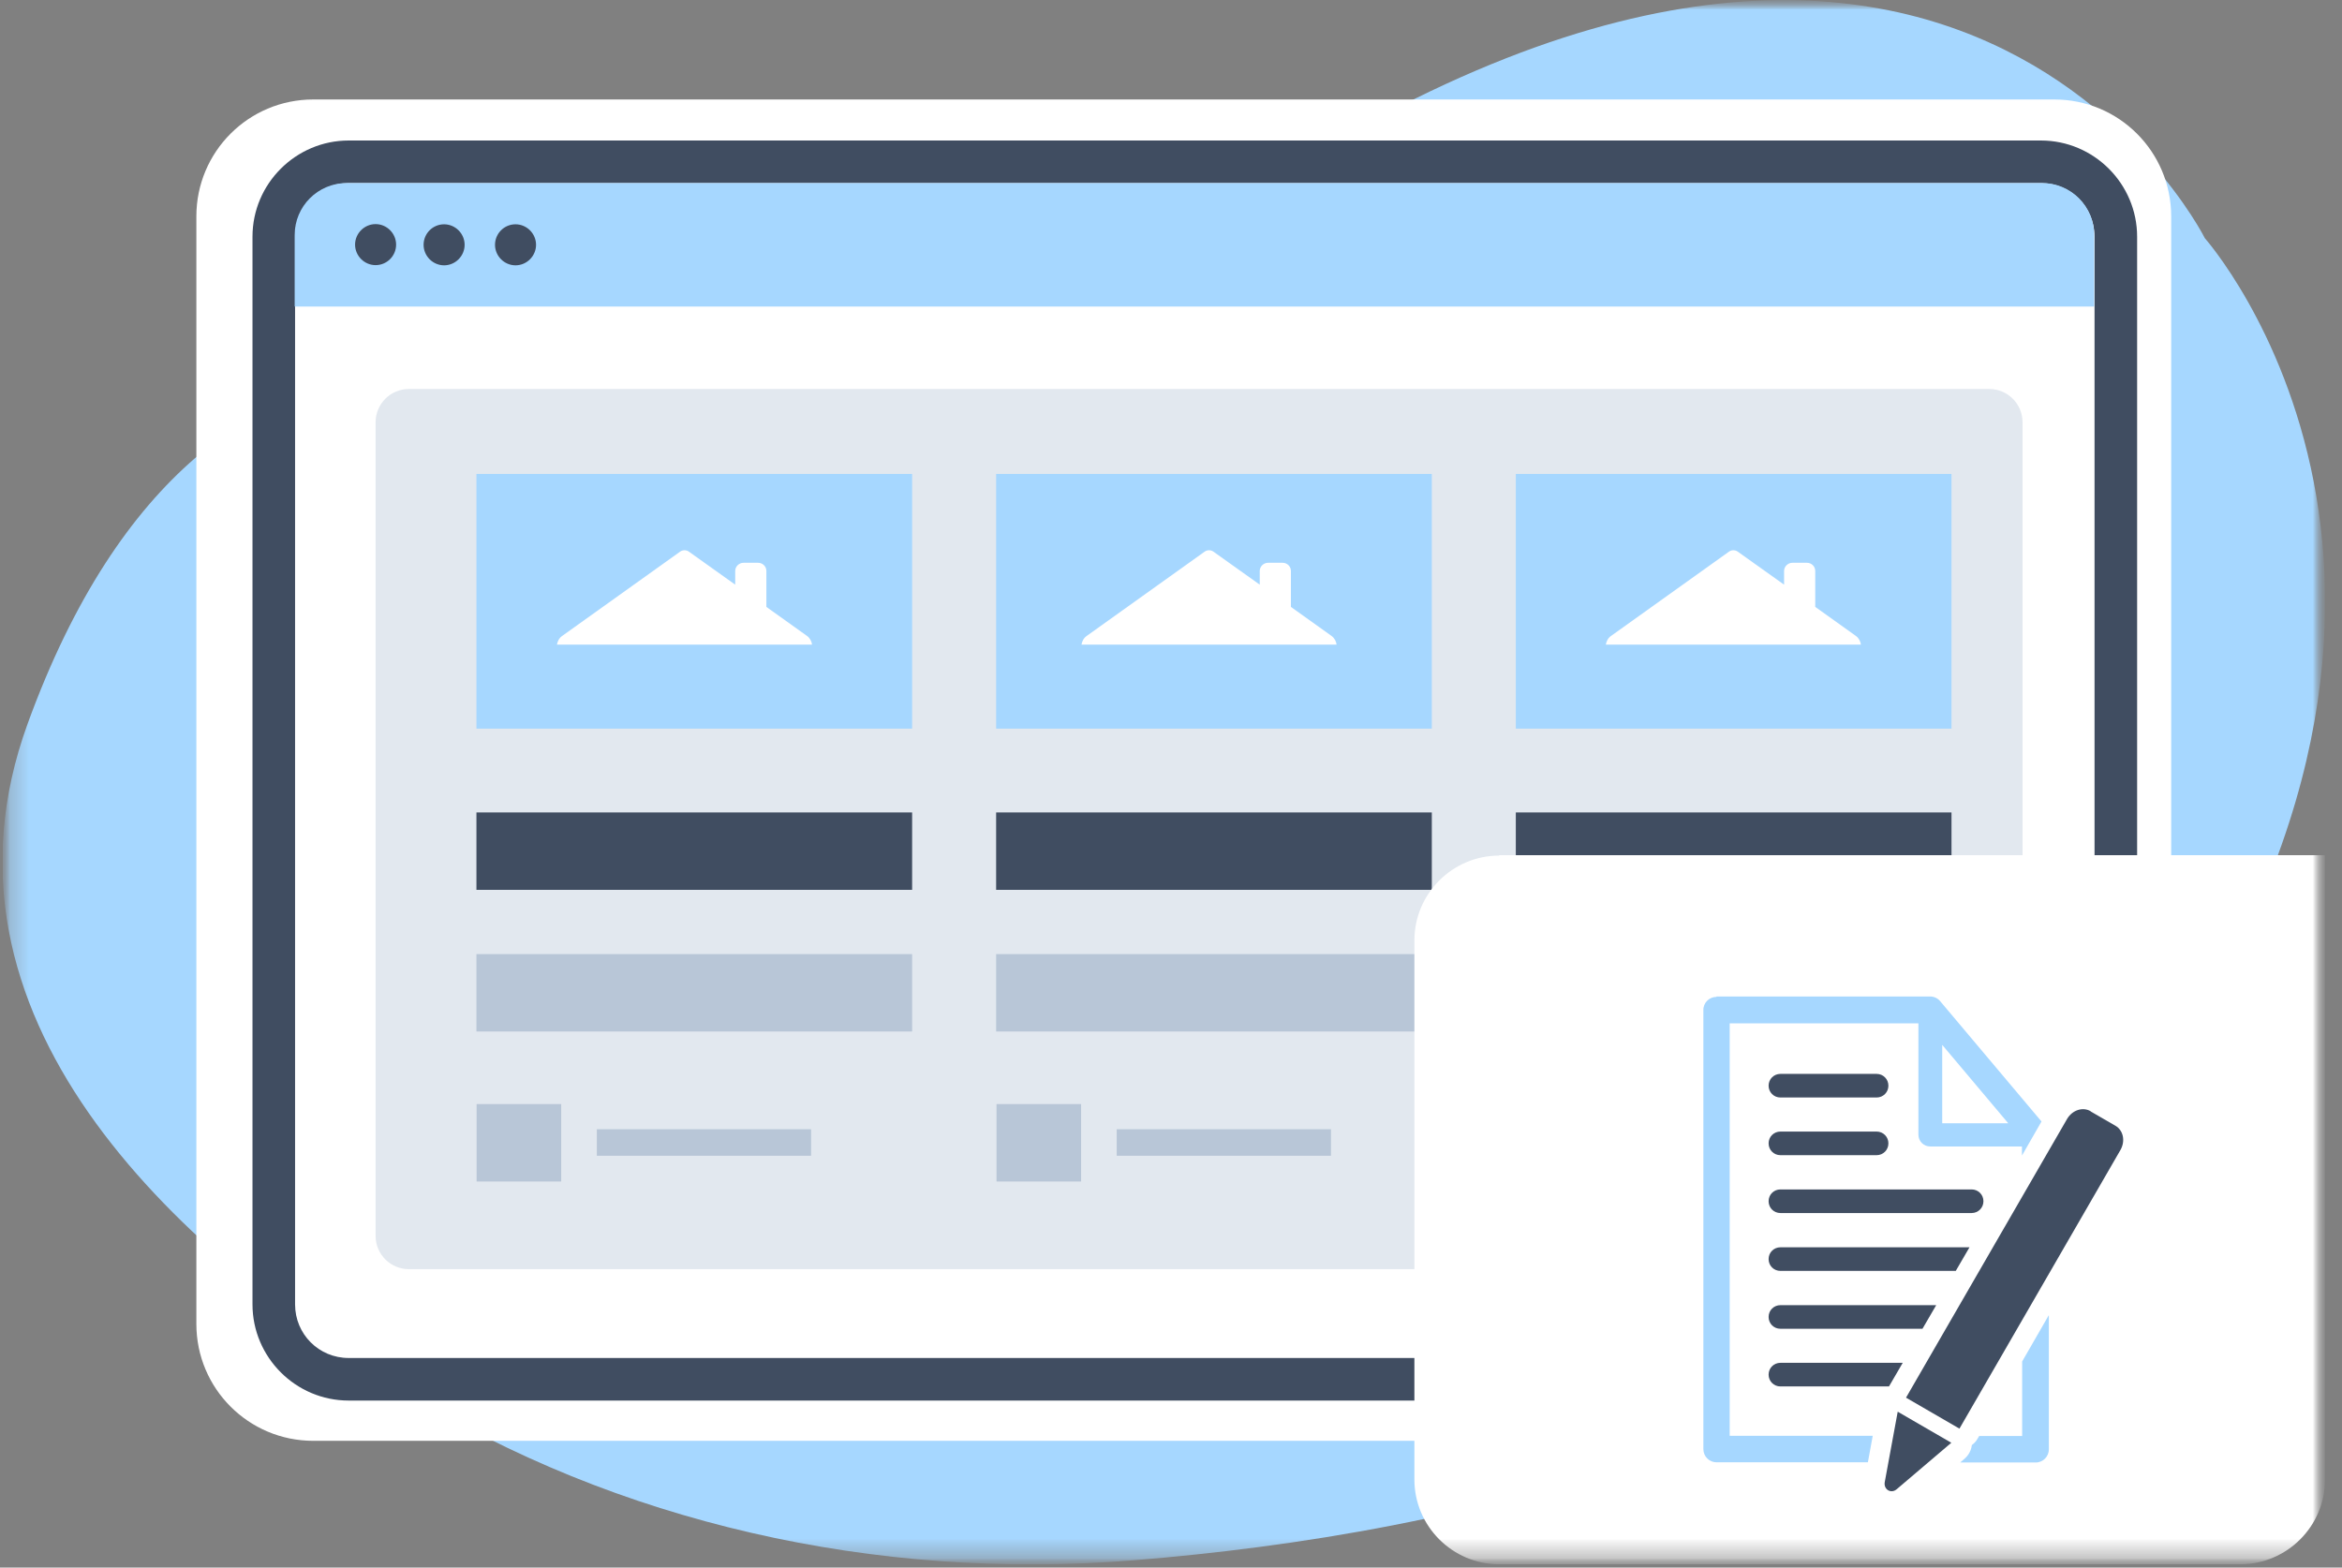
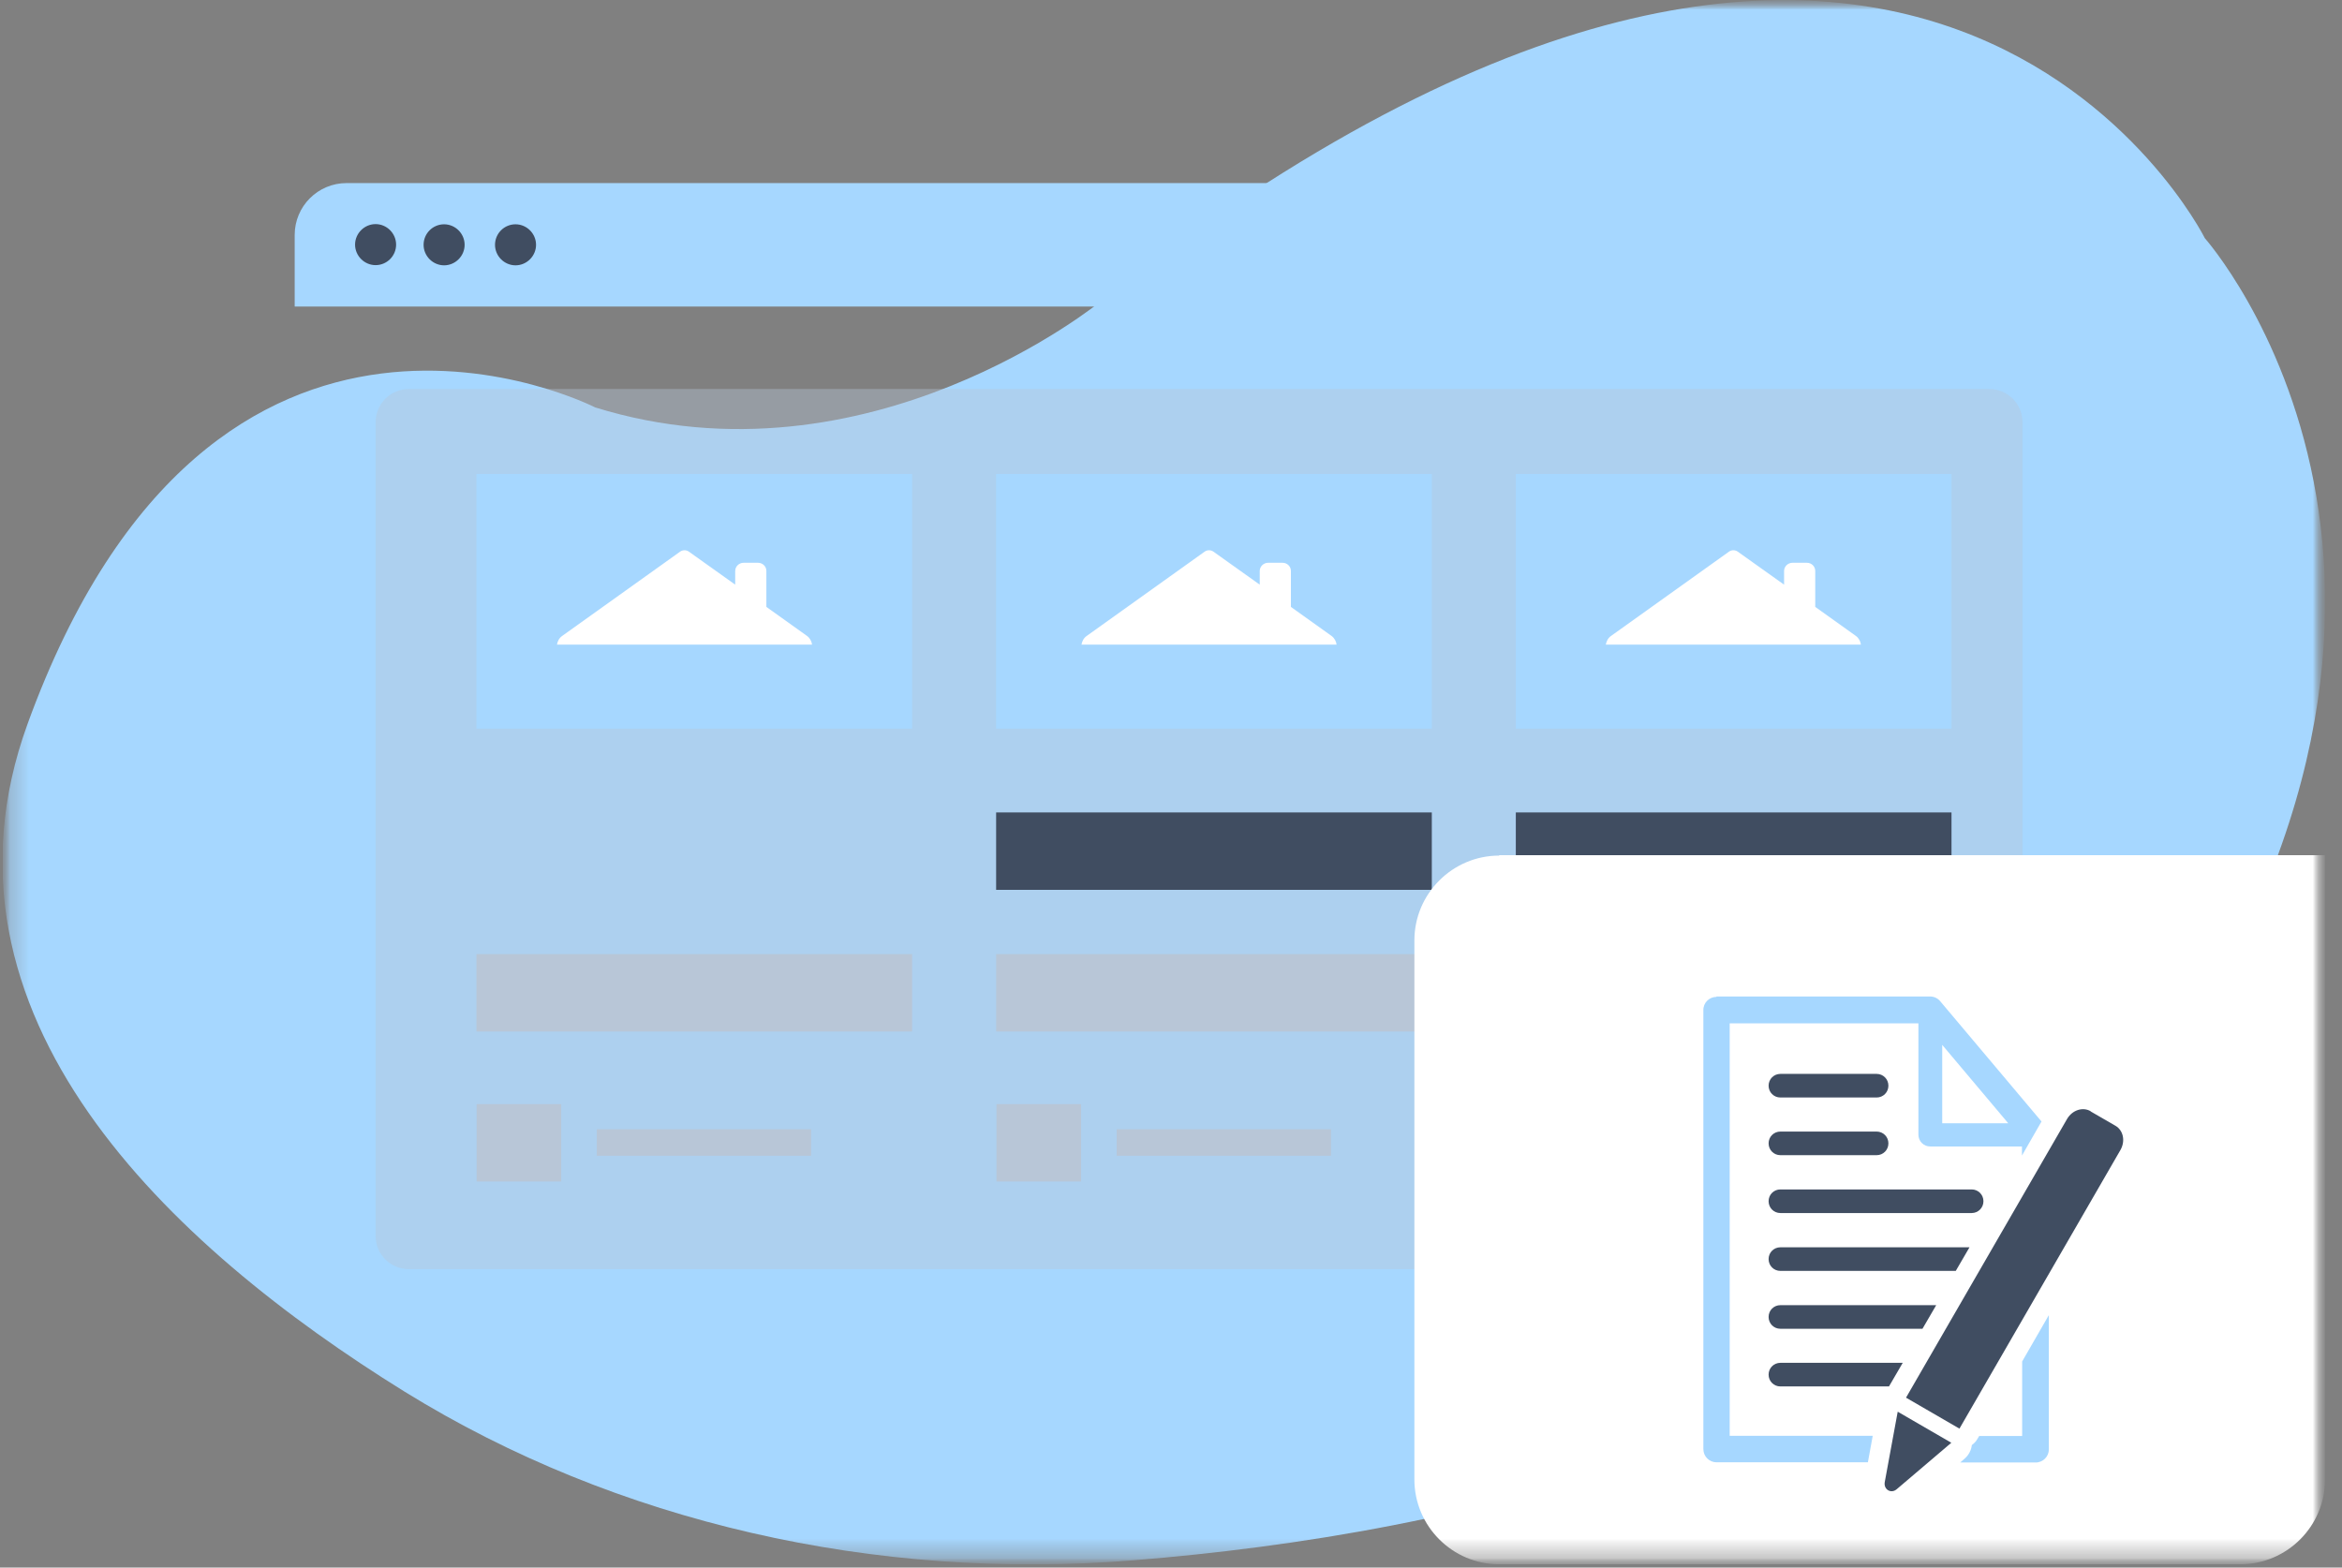
<svg xmlns="http://www.w3.org/2000/svg" width="121" height="81" viewBox="0 0 121 81" fill="none">
  <rect x="0" y="0" width="121" height="81" fill="#808080" stroke="none" />
  <g clip-path="url(#clip0_174_1426)">
    <mask id="mask0_174_1426" style="mask-type:luminance" maskUnits="userSpaceOnUse" x="0" y="0" width="121" height="81">
      <path d="M120.125 0H0.125V80.83H120.125V0Z" fill="white" />
    </mask>
    <g mask="url(#mask0_174_1426)">
      <mask id="mask1_174_1426" style="mask-type:luminance" maskUnits="userSpaceOnUse" x="0" y="0" width="121" height="81">
        <path d="M120.125 0H0.125V80.83H120.125V0Z" fill="white" />
      </mask>
      <g mask="url(#mask1_174_1426)">
        <mask id="mask2_174_1426" style="mask-type:luminance" maskUnits="userSpaceOnUse" x="0" y="0" width="121" height="81">
          <path d="M120.115 0H0.125V80.83H120.115V0Z" fill="white" />
        </mask>
        <g mask="url(#mask2_174_1426)">
          <path fill-rule="evenodd" clip-rule="evenodd" d="M30.745 21.05C30.745 21.05 11.035 10.93 1.415 37.43C-4.035 52.47 8.785 64.4 20.905 71.91C31.835 78.67 45.225 81.71 58.605 80.62C75.185 79.28 98.075 74.33 110.055 58.02C130.195 30.62 113.915 12.31 113.915 12.31C113.915 12.31 99.075 -17.43 56.885 15.56C56.885 15.56 44.865 25.43 30.745 21.05Z" fill="#A6D7FF" />
-           <path fill-rule="evenodd" clip-rule="evenodd" d="M106.135 74.45H16.185C12.845 74.45 10.145 71.75 10.145 68.41V11.18C10.145 7.84 12.845 5.14 16.185 5.14H106.135C109.475 5.14 112.175 7.84 112.175 11.18V68.4C112.175 71.74 109.475 74.44 106.135 74.44V74.45Z" fill="white" />
-           <path d="M105.445 72.37H18.015C15.275 72.37 13.045 70.13 13.045 67.4V12.23C13.045 9.49 15.285 7.26 18.015 7.26H105.445C108.185 7.26 110.415 9.5 110.415 12.23V67.4C110.415 70.14 108.175 72.37 105.445 72.37ZM18.015 9.46C16.475 9.46 15.245 10.69 15.245 12.23V67.4C15.245 68.94 16.475 70.17 18.015 70.17H105.445C106.985 70.17 108.215 68.94 108.215 67.4V12.23C108.215 10.69 106.985 9.46 105.445 9.46H18.015Z" fill="#404D61" />
          <path fill-rule="evenodd" clip-rule="evenodd" d="M105.535 9.46H17.905C16.425 9.46 15.225 10.66 15.225 12.14V15.84H108.195V12.14C108.195 10.66 106.995 9.46 105.515 9.46H105.535Z" fill="#A6D7FF" />
          <path fill-rule="evenodd" clip-rule="evenodd" d="M20.465 12.64C20.465 13.23 19.985 13.7 19.405 13.7C18.825 13.7 18.345 13.22 18.345 12.64C18.345 12.06 18.825 11.58 19.405 11.58C19.985 11.58 20.465 12.06 20.465 12.64ZM22.945 11.59C22.355 11.59 21.885 12.07 21.885 12.65C21.885 13.23 22.365 13.71 22.945 13.71C23.525 13.71 24.005 13.23 24.005 12.65C24.005 12.07 23.525 11.59 22.945 11.59ZM26.635 11.59C26.045 11.59 25.575 12.07 25.575 12.65C25.575 13.23 26.055 13.71 26.635 13.71C27.215 13.71 27.695 13.23 27.695 12.65C27.695 12.07 27.215 11.59 26.635 11.59Z" fill="#404D61" />
          <path opacity="0.4" d="M102.775 20.1H21.125C20.175 20.1 19.405 20.87 19.405 21.82V63.86C19.405 64.81 20.175 65.58 21.125 65.58H102.775C103.725 65.58 104.495 64.81 104.495 63.86V21.82C104.495 20.87 103.725 20.1 102.775 20.1Z" fill="#B8C6D7" />
          <path d="M47.125 49.3H24.615V53.3H47.125V49.3Z" fill="#B8C6D7" />
          <path d="M28.995 57.05H24.625V61.05H28.995V57.05Z" fill="#B8C6D7" />
          <path d="M41.905 58.35H30.835V59.72H41.905V58.35Z" fill="#B8C6D7" />
          <path d="M55.855 57.05H51.485V61.05H55.855V57.05Z" fill="#B8C6D7" />
          <path d="M68.765 58.35H57.695V59.72H68.765V58.35Z" fill="#B8C6D7" />
-           <path d="M47.125 41.98H24.615V45.98H47.125V41.98Z" fill="#404D61" />
          <path d="M47.125 24.49H24.615V37.65H47.125V24.49Z" fill="#A6D7FF" />
          <path d="M73.975 49.3H51.465V53.3H73.975V49.3Z" fill="#B8C6D7" />
          <path d="M73.975 41.98H51.465V45.98H73.975V41.98Z" fill="#404D61" />
          <path d="M73.975 24.49H51.465V37.65H73.975V24.49Z" fill="#A6D7FF" />
          <path d="M100.825 49.3H78.315V53.3H100.825V49.3Z" fill="#B8C6D7" />
          <path d="M100.825 57.05H78.315V61.05H100.825V57.05Z" fill="#B8C6D7" />
          <path d="M100.825 41.98H78.315V45.98H100.825V41.98Z" fill="#404D61" />
          <path d="M100.825 24.49H78.315V37.65H100.825V24.49Z" fill="#A6D7FF" />
          <path d="M77.455 44.19H120.125V76.45C120.125 78.86 118.155 80.83 115.745 80.83H77.455C75.045 80.83 73.075 78.86 73.075 76.45V48.59C73.075 46.18 75.045 44.21 77.455 44.21V44.19Z" fill="white" />
        </g>
      </g>
    </g>
    <path d="M88.685 51.51C88.305 51.51 87.995 51.82 88.005 52.2V74.88C88.005 75.26 88.315 75.56 88.685 75.56H96.505L96.755 74.19H89.365V52.88H99.115V58.63C99.115 58.97 99.385 59.24 99.725 59.24H104.465V59.71L104.735 59.24L104.815 59.1L105.475 57.95L100.245 51.74C100.115 51.58 99.925 51.49 99.715 51.49H88.675L88.685 51.51ZM100.345 53.99L103.755 58.04H100.345V53.99ZM105.845 67.97L104.475 70.35V74.2H102.255L102.165 74.35C102.095 74.48 101.995 74.58 101.875 74.67C101.845 74.94 101.715 75.18 101.515 75.36L101.275 75.57H105.175C105.555 75.57 105.855 75.26 105.855 74.89V67.98L105.845 67.97ZM98.825 74.62L98.775 74.91L98.995 74.73L98.825 74.63V74.62Z" fill="#A6D7FF" />
    <path d="M91.985 55.49C91.645 55.49 91.375 55.76 91.375 56.1C91.375 56.44 91.645 56.71 91.985 56.71H96.955C97.295 56.71 97.565 56.44 97.565 56.1C97.565 55.76 97.295 55.49 96.955 55.49H91.985ZM91.985 58.47C91.645 58.47 91.375 58.74 91.375 59.08C91.375 59.42 91.645 59.69 91.985 59.69H96.955C97.295 59.69 97.565 59.42 97.565 59.08C97.565 58.74 97.295 58.47 96.955 58.47H91.985ZM91.985 61.46C91.645 61.46 91.375 61.73 91.375 62.07C91.375 62.41 91.645 62.68 91.985 62.68H101.865C102.205 62.68 102.475 62.41 102.475 62.07C102.475 61.73 102.205 61.46 101.865 61.46H91.985ZM91.985 64.45C91.645 64.45 91.375 64.72 91.375 65.06C91.375 65.4 91.645 65.67 91.985 65.67H101.045L101.755 64.45H91.985ZM91.985 67.44C91.645 67.44 91.375 67.71 91.375 68.05C91.375 68.39 91.645 68.66 91.985 68.66H99.325L100.035 67.44H91.995H91.985ZM91.985 70.42C91.645 70.42 91.375 70.69 91.375 71.03C91.375 71.37 91.645 71.64 91.985 71.64H97.595L98.305 70.42H91.985Z" fill="#404D61" />
    <path d="M108.015 57.42C107.605 57.18 107.065 57.36 106.795 57.82L98.475 72.22L101.235 73.82L109.555 59.42C109.815 58.96 109.705 58.41 109.295 58.17L108.015 57.43V57.42Z" fill="#404D61" />
    <path d="M98.055 72.95L100.815 74.55L97.995 76.95C97.705 77.2 97.315 76.97 97.375 76.59L98.045 72.95H98.055Z" fill="#404D61" />
    <path d="M30.675 33.31H41.955C41.935 33.14 41.845 32.97 41.695 32.86L39.595 31.36V29.5C39.595 29.27 39.405 29.08 39.165 29.08H38.415C38.185 29.08 37.985 29.27 37.985 29.5V30.21L35.585 28.5C35.455 28.41 35.275 28.41 35.145 28.5L29.045 32.86C28.885 32.97 28.805 33.14 28.775 33.31H30.665H30.675Z" fill="white" />
    <path d="M57.775 33.31H69.055C69.035 33.14 68.945 32.97 68.795 32.86L66.695 31.36V29.5C66.695 29.27 66.505 29.08 66.265 29.08H65.515C65.285 29.08 65.085 29.27 65.085 29.5V30.21L62.685 28.5C62.555 28.41 62.375 28.41 62.245 28.5L56.145 32.86C55.985 32.97 55.905 33.14 55.875 33.31H57.765H57.775Z" fill="white" />
    <path d="M84.865 33.31H96.145C96.125 33.14 96.035 32.97 95.885 32.86L93.785 31.36V29.5C93.785 29.27 93.595 29.08 93.355 29.08H92.605C92.375 29.08 92.175 29.27 92.175 29.5V30.21L89.775 28.5C89.645 28.41 89.465 28.41 89.335 28.5L83.235 32.86C83.075 32.97 82.995 33.14 82.965 33.31H84.855H84.865Z" fill="white" />
  </g>
  <defs>
    <clipPath id="clip0_174_1426">
      <rect width="120" height="80.83" fill="white" transform="translate(0.125)" />
    </clipPath>
  </defs>
</svg>